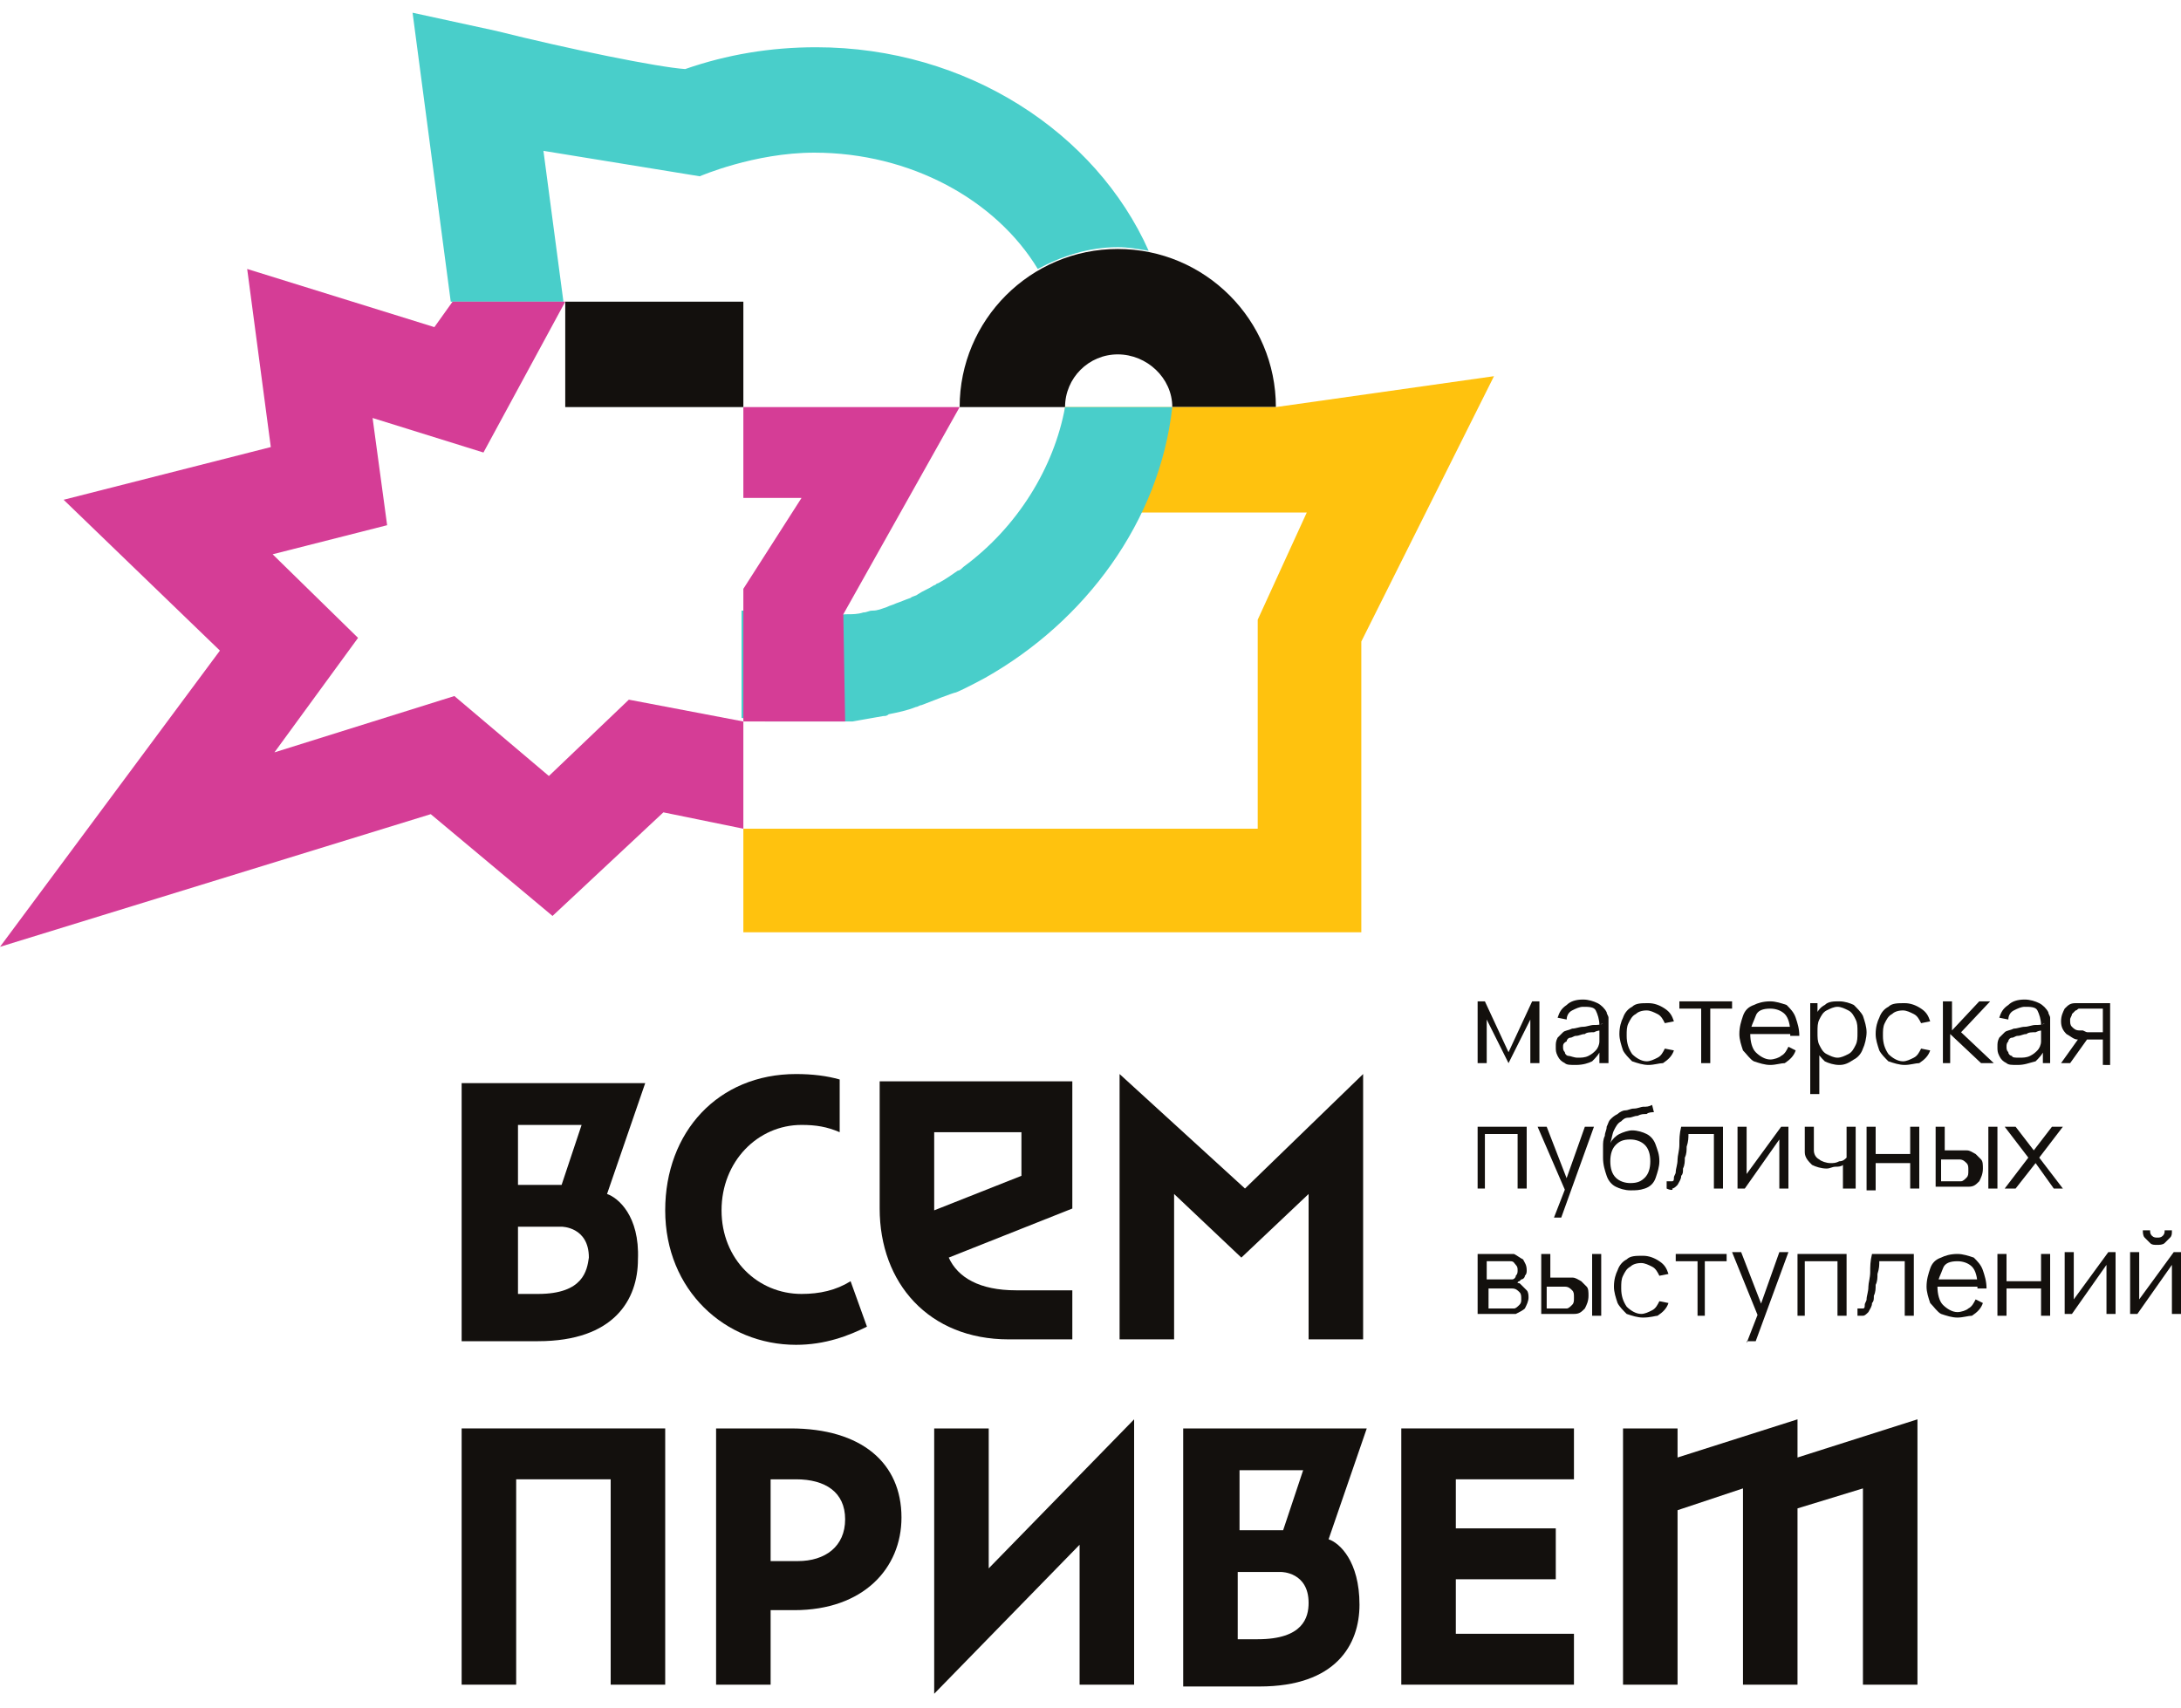
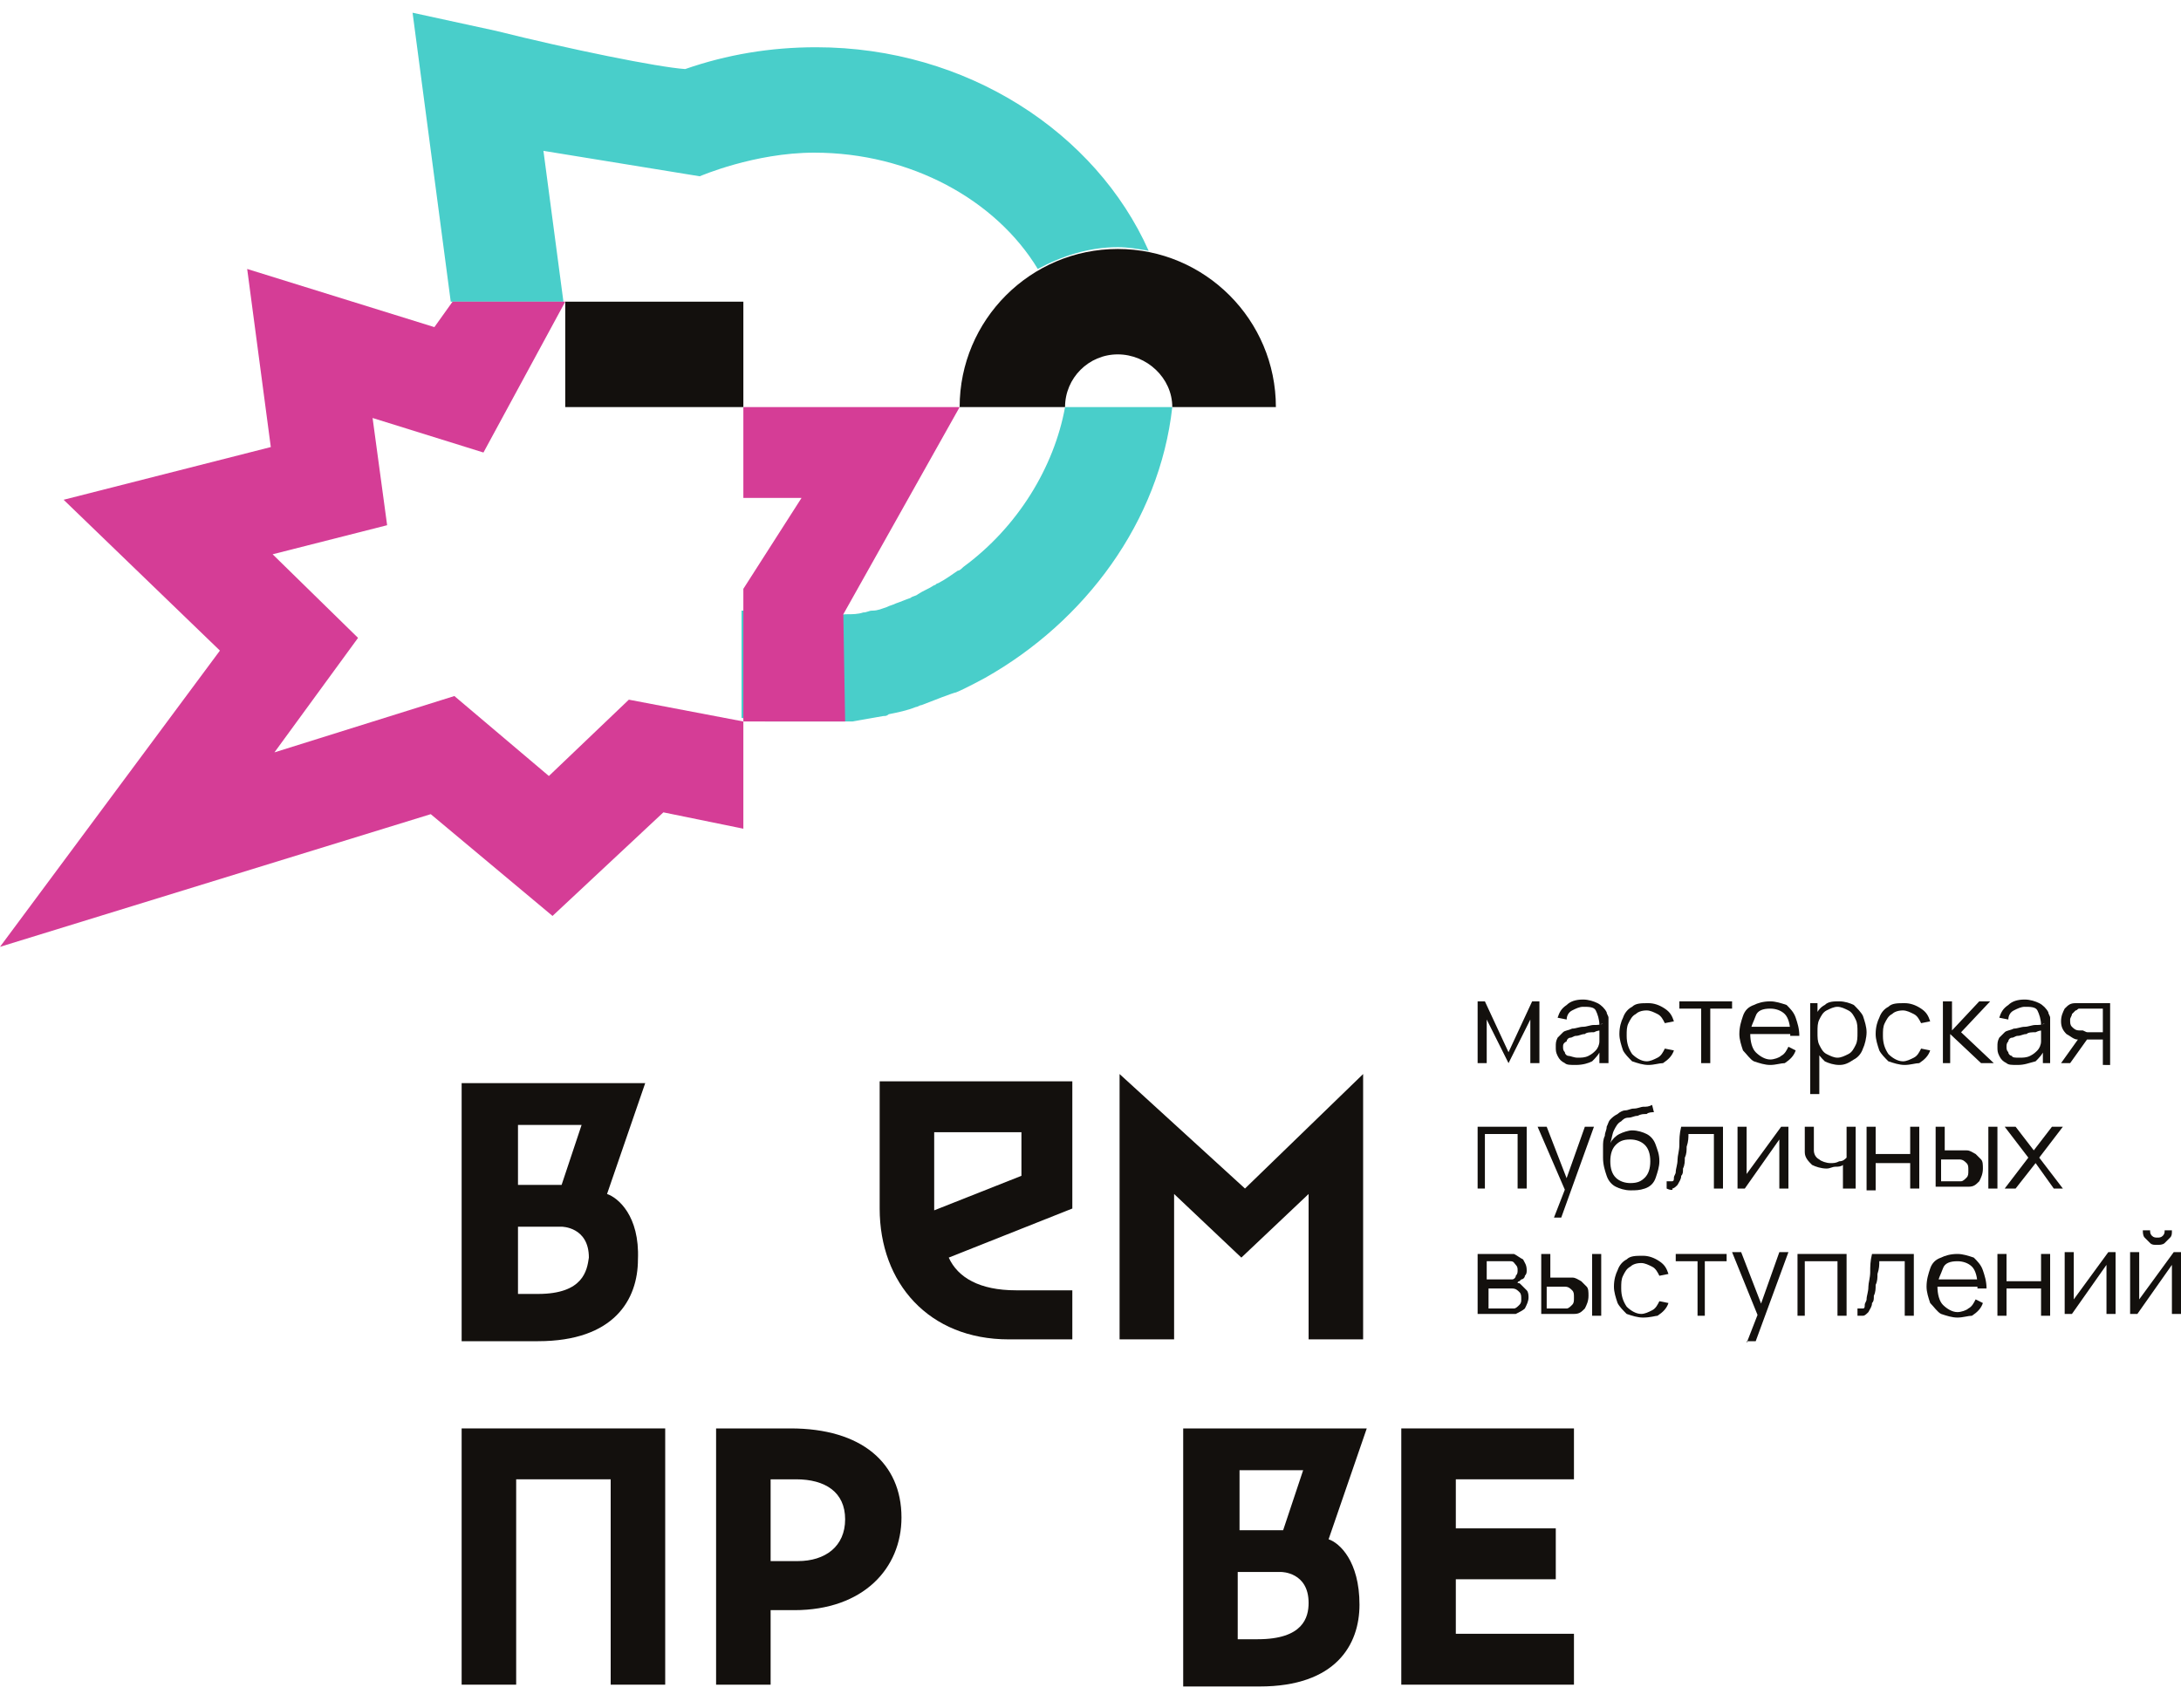
<svg xmlns="http://www.w3.org/2000/svg" id="Слой_1" x="0px" y="0px" viewBox="0 0 120 94" style="enable-background:new 0 0 120 94;" xml:space="preserve">
  <style type="text/css"> .st0{fill:#13100D;} .st1{fill:#49CECA;} .st2{fill:#FFC20E;} .st3{fill:#D53D96;} </style>
  <g>
    <g>
      <path class="st0" d="M81.3,58.5v-3.4h0.4l1.3,2.8l1.3-2.8h0.4v3.4h-0.5v-2.4l-1.2,2.4H83l-1.2-2.4v2.4H81.3z" />
      <path class="st0" d="M86.7,58.6c-0.3,0-0.5,0-0.6-0.1c-0.2-0.1-0.3-0.2-0.4-0.4c-0.1-0.2-0.1-0.3-0.1-0.5c0-0.2,0-0.3,0.1-0.5 c0.1-0.1,0.2-0.2,0.3-0.3c0.1-0.1,0.3-0.1,0.5-0.2c0.2,0,0.4-0.1,0.6-0.1c0.2,0,0.4-0.1,0.6-0.1c0.2,0,0.4,0,0.5-0.1L88,56.4 c0-0.3-0.1-0.6-0.2-0.8c-0.1-0.2-0.4-0.2-0.7-0.2c-0.2,0-0.4,0.1-0.6,0.2s-0.3,0.3-0.3,0.5L85.7,56c0.1-0.3,0.2-0.5,0.5-0.7 c0.2-0.2,0.5-0.3,0.9-0.3c0.3,0,0.6,0.1,0.8,0.2c0.2,0.1,0.4,0.3,0.5,0.5c0,0.1,0.1,0.2,0.1,0.3c0,0.1,0,0.2,0,0.4v2.1H88v-0.9 l0.1,0.1c-0.1,0.3-0.3,0.5-0.5,0.7C87.4,58.5,87.1,58.6,86.7,58.6z M86.8,58.2c0.2,0,0.4,0,0.6-0.1c0.2-0.1,0.3-0.2,0.4-0.3 c0.1-0.1,0.2-0.3,0.2-0.5c0-0.1,0-0.2,0-0.4c0-0.1,0-0.2,0-0.3l0.2,0.1c-0.2,0-0.3,0-0.5,0.1c-0.2,0-0.4,0-0.5,0.1 c-0.2,0-0.3,0.1-0.5,0.1c-0.1,0-0.2,0.1-0.3,0.1c-0.1,0-0.2,0.1-0.2,0.2C86,57.4,86,57.5,86,57.6c0,0.1,0,0.2,0.1,0.3 c0,0.1,0.1,0.2,0.2,0.2S86.6,58.2,86.8,58.2z" />
      <path class="st0" d="M90.7,58.6c-0.3,0-0.6-0.1-0.9-0.2c-0.2-0.2-0.4-0.4-0.5-0.6c-0.1-0.3-0.2-0.6-0.2-0.9c0-0.4,0.1-0.7,0.2-0.9 c0.1-0.3,0.3-0.5,0.5-0.6c0.2-0.2,0.5-0.2,0.9-0.2c0.3,0,0.6,0.1,0.9,0.3c0.3,0.2,0.4,0.4,0.5,0.7l-0.5,0.1 c-0.1-0.2-0.2-0.4-0.4-0.5c-0.2-0.1-0.4-0.2-0.6-0.2c-0.3,0-0.5,0.1-0.6,0.2c-0.2,0.1-0.3,0.3-0.4,0.5c-0.1,0.2-0.1,0.4-0.1,0.7 c0,0.4,0.1,0.7,0.3,1c0.2,0.2,0.5,0.4,0.8,0.4c0.2,0,0.4-0.1,0.6-0.2c0.2-0.1,0.3-0.3,0.4-0.5l0.5,0.1c-0.1,0.3-0.3,0.5-0.6,0.7 C91.3,58.5,91,58.6,90.7,58.6z" />
      <path class="st0" d="M93.6,58.5v-3h-1.2v-0.4h2.9v0.4h-1.2v3H93.6z" />
      <path class="st0" d="M97.4,58.6c-0.3,0-0.6-0.1-0.9-0.2c-0.2-0.1-0.4-0.4-0.6-0.6c-0.1-0.3-0.2-0.6-0.2-0.9c0-0.4,0.1-0.7,0.2-1 c0.1-0.3,0.3-0.5,0.6-0.6c0.2-0.1,0.5-0.2,0.9-0.2c0.3,0,0.6,0.1,0.9,0.2c0.2,0.2,0.4,0.4,0.5,0.7c0.1,0.3,0.2,0.6,0.2,1h-0.5 v-0.2c0-0.4-0.1-0.8-0.3-1c-0.2-0.2-0.5-0.3-0.8-0.3c-0.4,0-0.7,0.1-0.8,0.4s-0.3,0.6-0.3,1c0,0.4,0.1,0.8,0.3,1 c0.2,0.2,0.5,0.4,0.8,0.4c0.2,0,0.5-0.1,0.6-0.2c0.2-0.1,0.3-0.3,0.4-0.5l0.4,0.2c-0.1,0.3-0.3,0.5-0.6,0.7 C98,58.5,97.7,58.6,97.4,58.6z M96,56.9v-0.4h2.6v0.4H96z" />
      <path class="st0" d="M99.6,60.1v-4.9h0.4v2.6h0.1v2.4H99.6z M101.2,58.6c-0.3,0-0.6-0.1-0.8-0.2c-0.2-0.2-0.4-0.4-0.5-0.7 c-0.1-0.3-0.2-0.6-0.2-0.9c0-0.3,0.1-0.7,0.2-0.9c0.1-0.3,0.3-0.5,0.5-0.6c0.2-0.2,0.5-0.2,0.8-0.2c0.3,0,0.6,0.1,0.8,0.2 c0.2,0.2,0.4,0.4,0.5,0.6c0.1,0.3,0.2,0.6,0.2,0.9c0,0.3-0.1,0.7-0.2,0.9c-0.1,0.3-0.3,0.5-0.5,0.6 C101.7,58.5,101.5,58.6,101.2,58.6z M101.1,58.2c0.2,0,0.4-0.1,0.6-0.2c0.2-0.1,0.3-0.3,0.4-0.5c0.1-0.2,0.1-0.4,0.1-0.7 c0-0.3,0-0.5-0.1-0.7c-0.1-0.2-0.2-0.4-0.4-0.5c-0.2-0.1-0.4-0.2-0.6-0.2c-0.2,0-0.4,0.1-0.6,0.2c-0.2,0.1-0.3,0.3-0.4,0.5 c-0.1,0.2-0.1,0.4-0.1,0.7c0,0.3,0,0.5,0.1,0.7c0.1,0.2,0.2,0.4,0.4,0.5C100.7,58.1,100.9,58.2,101.1,58.2z" />
      <path class="st0" d="M104.8,58.6c-0.3,0-0.6-0.1-0.9-0.2c-0.2-0.2-0.4-0.4-0.5-0.6c-0.1-0.3-0.2-0.6-0.2-0.9 c0-0.4,0.1-0.7,0.2-0.9c0.1-0.3,0.3-0.5,0.5-0.6c0.2-0.2,0.5-0.2,0.9-0.2c0.3,0,0.6,0.1,0.9,0.3c0.3,0.2,0.4,0.4,0.5,0.7l-0.5,0.1 c-0.1-0.2-0.2-0.4-0.4-0.5c-0.2-0.1-0.4-0.2-0.6-0.2c-0.3,0-0.5,0.1-0.6,0.2c-0.2,0.1-0.3,0.3-0.4,0.5c-0.1,0.2-0.1,0.4-0.1,0.7 c0,0.4,0.1,0.7,0.3,1c0.2,0.2,0.5,0.4,0.8,0.4c0.2,0,0.4-0.1,0.6-0.2c0.2-0.1,0.3-0.3,0.4-0.5l0.5,0.1c-0.1,0.3-0.3,0.5-0.6,0.7 C105.4,58.5,105.1,58.6,104.8,58.6z" />
      <path class="st0" d="M106.9,58.5l0-3.4h0.5v1.6l1.5-1.6h0.6l-1.6,1.7l1.8,1.7H109l-1.7-1.6v1.6H106.9z" />
      <path class="st0" d="M111,58.6c-0.3,0-0.5,0-0.6-0.1c-0.2-0.1-0.3-0.2-0.4-0.4c-0.1-0.2-0.1-0.3-0.1-0.5c0-0.2,0-0.3,0.1-0.5 c0.1-0.1,0.2-0.2,0.3-0.3c0.1-0.1,0.3-0.1,0.5-0.2c0.2,0,0.4-0.1,0.6-0.1c0.2,0,0.4-0.1,0.6-0.1c0.2,0,0.4,0,0.5-0.1l-0.2,0.1 c0-0.3-0.1-0.6-0.2-0.8c-0.1-0.2-0.4-0.2-0.7-0.2c-0.2,0-0.4,0.1-0.6,0.2c-0.2,0.1-0.3,0.3-0.3,0.5L110,56 c0.1-0.3,0.2-0.5,0.5-0.7c0.2-0.2,0.5-0.3,0.9-0.3c0.3,0,0.6,0.1,0.8,0.2c0.2,0.1,0.4,0.3,0.5,0.5c0,0.1,0.1,0.2,0.1,0.3 c0,0.1,0,0.2,0,0.4v2.1h-0.4v-0.9l0.1,0.1c-0.1,0.3-0.3,0.5-0.5,0.7C111.6,58.5,111.4,58.6,111,58.6z M111.1,58.2 c0.2,0,0.4,0,0.6-0.1c0.2-0.1,0.3-0.2,0.4-0.3c0.1-0.1,0.2-0.3,0.2-0.5c0-0.1,0-0.2,0-0.4c0-0.1,0-0.2,0-0.3l0.2,0.1 c-0.2,0-0.3,0-0.5,0.1c-0.2,0-0.4,0-0.5,0.1c-0.2,0-0.3,0.1-0.5,0.1c-0.1,0-0.2,0.1-0.3,0.1c-0.1,0-0.2,0.1-0.2,0.2 c-0.1,0.1-0.1,0.2-0.1,0.3c0,0.1,0,0.2,0.1,0.3c0,0.1,0.1,0.2,0.2,0.2C110.7,58.2,110.9,58.2,111.1,58.2z" />
      <path class="st0" d="M113.4,58.5l1-1.4h0.5l-1,1.4H113.4z M115.7,58.5v-1.3h-0.8c-0.1,0-0.2,0-0.3,0c-0.1,0-0.2,0-0.3,0 c-0.2,0-0.4-0.2-0.6-0.3c-0.2-0.2-0.3-0.4-0.3-0.7c0-0.3,0.1-0.5,0.2-0.7c0.2-0.2,0.3-0.3,0.6-0.3c0.1,0,0.2,0,0.3,0 c0.1,0,0.2,0,0.3,0h1.3l0,3.4H115.7z M114.9,56.8h0.8v-1.3h-0.8c-0.1,0-0.1,0-0.2,0c-0.1,0-0.2,0-0.3,0c-0.1,0-0.1,0.1-0.2,0.1 c-0.1,0.1-0.1,0.1-0.2,0.2c0,0.1-0.1,0.2-0.1,0.3c0,0.2,0,0.3,0.1,0.4c0.1,0.1,0.2,0.2,0.4,0.2c0.1,0,0.2,0,0.2,0 C114.8,56.8,114.8,56.8,114.9,56.8z" />
      <path class="st0" d="M81.3,65.4V62h2.7v3.4h-0.5v-3h-1.8v3H81.3z" />
      <path class="st0" d="M85.5,67l0.7-1.8l0,0.5L84.6,62h0.5l1.2,3.1h-0.2l1.1-3.1h0.5L85.9,67H85.5z" />
      <path class="st0" d="M89.7,65.5c-0.3,0-0.6-0.1-0.8-0.2c-0.2-0.1-0.4-0.3-0.5-0.6c-0.1-0.3-0.2-0.6-0.2-1c0-0.2,0-0.4,0-0.6 c0-0.2,0-0.4,0.1-0.6c0-0.2,0.1-0.3,0.1-0.5c0.1-0.2,0.1-0.3,0.2-0.4c0.1-0.1,0.2-0.2,0.4-0.3c0.1-0.1,0.3-0.2,0.4-0.2 c0.2,0,0.3-0.1,0.5-0.1c0.2,0,0.4-0.1,0.5-0.1c0.2,0,0.3,0,0.5-0.1l0.1,0.4c-0.1,0-0.3,0-0.4,0.1c-0.2,0-0.3,0-0.5,0.1 c-0.2,0-0.3,0.1-0.5,0.1c-0.2,0-0.3,0.1-0.4,0.2c-0.2,0.1-0.3,0.3-0.4,0.5c-0.1,0.2-0.1,0.4-0.2,0.7c0.1-0.2,0.3-0.4,0.5-0.5 c0.2-0.1,0.5-0.2,0.7-0.2c0.3,0,0.6,0.1,0.8,0.2c0.2,0.1,0.4,0.3,0.5,0.6c0.1,0.3,0.2,0.5,0.2,0.9c0,0.3-0.1,0.6-0.2,0.9 c-0.1,0.3-0.3,0.5-0.6,0.6S90,65.5,89.7,65.5z M89.7,65.1c0.4,0,0.6-0.1,0.8-0.3c0.2-0.2,0.3-0.5,0.3-0.9c0-0.4-0.1-0.7-0.3-0.9 c-0.2-0.2-0.5-0.3-0.8-0.3c-0.4,0-0.6,0.1-0.8,0.3c-0.2,0.2-0.3,0.5-0.3,0.9c0,0.4,0.1,0.7,0.3,0.9C89.1,65,89.4,65.1,89.7,65.1z" />
      <path class="st0" d="M91.7,65.4V65c0.1,0,0.2,0,0.3,0c0.1,0,0.1-0.1,0.1-0.2c0-0.1,0.1-0.2,0.1-0.3c0-0.2,0.1-0.4,0.1-0.7 c0-0.2,0.1-0.5,0.1-0.8c0-0.3,0-0.6,0.1-1h2.3v3.4h-0.5v-3h-1.4c0,0.2,0,0.4-0.1,0.7c0,0.2,0,0.4-0.1,0.6c0,0.2,0,0.4-0.1,0.6 c0,0.2,0,0.3-0.1,0.4c0,0.2-0.1,0.3-0.2,0.5c-0.1,0.1-0.2,0.2-0.3,0.2C92.1,65.5,91.9,65.5,91.7,65.4z" />
      <path class="st0" d="M98.4,62v3.4h-0.5v-2.7l-1.9,2.7h-0.4V62h0.5v2.6L98,62H98.4z" />
      <path class="st0" d="M101.4,65.4v-1.3c-0.1,0.1-0.3,0.1-0.4,0.1c-0.2,0-0.3,0.1-0.5,0.1c-0.3,0-0.6-0.1-0.8-0.2 c-0.2-0.2-0.4-0.4-0.4-0.7c0-0.1,0-0.2,0-0.3c0-0.1,0-0.2,0-0.3c0-0.1,0-0.1,0-0.2V62h0.5v0.8c0,0.1,0,0.1,0,0.2 c0,0.1,0,0.2,0,0.3c0,0.2,0.1,0.4,0.3,0.5c0.1,0.1,0.4,0.2,0.6,0.2c0.2,0,0.3,0,0.5-0.1c0.2,0,0.3-0.1,0.4-0.2V62h0.5v3.4H101.4z" />
      <path class="st0" d="M102.7,65.4V62h0.5v1.5h1.9V62h0.5v3.4h-0.5V64h-1.9v1.5H102.7z" />
      <path class="st0" d="M106.5,65.4l0-3.4h0.5v1.3h0.6c0.1,0,0.2,0,0.3,0c0.1,0,0.2,0,0.3,0c0.2,0,0.3,0.1,0.5,0.2 c0.1,0.1,0.2,0.2,0.3,0.3c0.1,0.1,0.1,0.3,0.1,0.5c0,0.3-0.1,0.5-0.2,0.7c-0.2,0.2-0.3,0.3-0.6,0.3c-0.1,0-0.2,0-0.3,0 s-0.2,0-0.3,0H106.5z M106.9,65h0.6c0.1,0,0.1,0,0.2,0c0.1,0,0.2,0,0.2,0c0.1,0,0.2-0.1,0.3-0.2c0.1-0.1,0.1-0.2,0.1-0.4 c0-0.2,0-0.3-0.1-0.4c-0.1-0.1-0.2-0.2-0.4-0.2c-0.1,0-0.1,0-0.2,0c-0.1,0-0.1,0-0.2,0h-0.6V65z M109.4,65.4V62h0.5v3.4H109.4z" />
      <path class="st0" d="M110.3,65.4l1.3-1.7l-1.3-1.7h0.6l1,1.3l1-1.3h0.6l-1.3,1.7l1.3,1.7H113l-1-1.4l-1.1,1.4H110.3z" />
      <path class="st0" d="M81.3,72.4v-3.4h1.4c0.1,0,0.2,0,0.3,0c0.1,0,0.2,0,0.3,0c0.2,0.1,0.3,0.2,0.5,0.3c0.1,0.2,0.2,0.3,0.2,0.6 c0,0.1,0,0.2-0.1,0.3c0,0.1-0.1,0.2-0.2,0.2c0,0-0.1,0.1-0.1,0.1c0,0-0.1,0-0.1,0.1c0.1,0,0.1,0,0.2,0.1c0.1,0.1,0.2,0.2,0.3,0.3 c0.1,0.1,0.1,0.3,0.1,0.4c0,0.2-0.1,0.4-0.2,0.6c-0.1,0.1-0.3,0.2-0.5,0.3c-0.1,0-0.2,0-0.3,0c-0.1,0-0.2,0-0.3,0H81.3z M81.8,70.4h1c0.1,0,0.1,0,0.2,0c0.1,0,0.1,0,0.2,0c0.1,0,0.2-0.1,0.2-0.2c0.1-0.1,0.1-0.2,0.1-0.3c0-0.1,0-0.2-0.1-0.3 c-0.1-0.1-0.1-0.2-0.3-0.2c-0.1,0-0.2,0-0.2,0c-0.1,0-0.1,0-0.2,0h-0.9V70.4z M81.8,72h1.1c0,0,0.1,0,0.2,0c0.1,0,0.1,0,0.2,0 c0.1,0,0.2-0.1,0.3-0.2c0.1-0.1,0.1-0.2,0.1-0.3c0-0.2,0-0.3-0.1-0.4c-0.1-0.1-0.2-0.2-0.4-0.2c0,0-0.1,0-0.2,0 c-0.1,0-0.1,0-0.1,0h-1V72z" />
      <path class="st0" d="M84.8,72.4l0-3.4h0.5v1.3h0.6c0.1,0,0.2,0,0.3,0c0.1,0,0.2,0,0.3,0c0.2,0,0.3,0.1,0.5,0.2 c0.1,0.1,0.2,0.2,0.3,0.3c0.1,0.1,0.1,0.3,0.1,0.5c0,0.3-0.1,0.5-0.2,0.7c-0.2,0.2-0.3,0.3-0.6,0.3c-0.1,0-0.2,0-0.3,0 c-0.1,0-0.2,0-0.3,0H84.8z M85.2,72h0.6c0.1,0,0.1,0,0.2,0c0.1,0,0.2,0,0.2,0c0.1,0,0.2-0.1,0.3-0.2c0.1-0.1,0.1-0.2,0.1-0.4 c0-0.2,0-0.3-0.1-0.4c-0.1-0.1-0.2-0.2-0.4-0.2c-0.1,0-0.1,0-0.2,0c-0.1,0-0.1,0-0.2,0h-0.6V72z M87.6,72.4v-3.4h0.5v3.4H87.6z" />
      <path class="st0" d="M90.4,72.5c-0.3,0-0.6-0.1-0.9-0.2c-0.2-0.2-0.4-0.4-0.5-0.6c-0.1-0.3-0.2-0.6-0.2-0.9c0-0.4,0.1-0.7,0.2-0.9 c0.1-0.3,0.3-0.5,0.5-0.6c0.2-0.2,0.5-0.2,0.9-0.2c0.3,0,0.6,0.1,0.9,0.3c0.3,0.2,0.4,0.4,0.5,0.7l-0.5,0.1 c-0.1-0.2-0.2-0.4-0.4-0.5c-0.2-0.1-0.4-0.2-0.6-0.2c-0.3,0-0.5,0.1-0.6,0.2c-0.2,0.1-0.3,0.3-0.4,0.5c-0.1,0.2-0.1,0.4-0.1,0.7 c0,0.4,0.1,0.7,0.3,1c0.2,0.2,0.5,0.4,0.8,0.4c0.2,0,0.4-0.1,0.6-0.2c0.2-0.1,0.3-0.3,0.4-0.5l0.5,0.1c-0.1,0.3-0.3,0.5-0.6,0.7 C91.1,72.4,90.8,72.5,90.4,72.5z" />
      <path class="st0" d="M93.4,72.4v-3h-1.2v-0.4H95v0.4h-1.2v3H93.4z" />
      <path class="st0" d="M96.1,73.9l0.7-1.8l0,0.5l-1.5-3.7h0.5L97,72h-0.2l1.1-3.1h0.5l-1.8,4.9H96.1z" />
      <path class="st0" d="M98.9,72.4v-3.4h2.7v3.4h-0.5v-3h-1.8v3H98.9z" />
      <path class="st0" d="M102.2,72.4v-0.4c0.1,0,0.2,0,0.3,0c0.1,0,0.1-0.1,0.1-0.2c0-0.1,0.1-0.2,0.1-0.3c0-0.2,0.1-0.4,0.1-0.7 c0-0.2,0.1-0.5,0.1-0.8c0-0.3,0-0.6,0.1-1h2.3v3.4h-0.5v-3h-1.4c0,0.2,0,0.4-0.1,0.7c0,0.2,0,0.4-0.1,0.6c0,0.2,0,0.4-0.1,0.6 c0,0.2,0,0.3-0.1,0.4c0,0.2-0.1,0.3-0.2,0.5c-0.1,0.1-0.2,0.2-0.3,0.2C102.6,72.4,102.5,72.4,102.2,72.4z" />
      <path class="st0" d="M107.7,72.5c-0.3,0-0.6-0.1-0.9-0.2c-0.2-0.1-0.4-0.4-0.6-0.6c-0.1-0.3-0.2-0.6-0.2-0.9c0-0.4,0.1-0.7,0.2-1 c0.1-0.3,0.3-0.5,0.6-0.6c0.2-0.1,0.5-0.2,0.9-0.2c0.3,0,0.6,0.1,0.9,0.2c0.2,0.2,0.4,0.4,0.5,0.7c0.1,0.3,0.2,0.6,0.2,1h-0.5 v-0.2c0-0.4-0.1-0.8-0.3-1c-0.2-0.2-0.5-0.3-0.8-0.3c-0.4,0-0.7,0.1-0.8,0.4s-0.3,0.6-0.3,1c0,0.4,0.1,0.8,0.3,1s0.5,0.4,0.8,0.4 c0.2,0,0.5-0.1,0.6-0.2c0.2-0.1,0.3-0.3,0.4-0.5l0.4,0.2c-0.1,0.3-0.3,0.5-0.6,0.7C108.3,72.4,108,72.5,107.7,72.5z M106.3,70.8 v-0.4h2.6v0.4H106.3z" />
      <path class="st0" d="M109.9,72.4v-3.4h0.5v1.5h1.9v-1.5h0.5v3.4h-0.5v-1.5h-1.9v1.5H109.9z" />
      <path class="st0" d="M116.4,68.9v3.4h-0.5v-2.7l-1.9,2.7h-0.4v-3.4h0.5v2.6l1.9-2.6H116.4z" />
      <path class="st0" d="M120,68.9v3.4h-0.5v-2.7l-1.9,2.7h-0.4v-3.4h0.5v2.6l1.9-2.6H120z M118.7,68.5c-0.2,0-0.3,0-0.4-0.1 c-0.1-0.1-0.2-0.2-0.3-0.3c-0.1-0.1-0.1-0.3-0.1-0.4h0.4c0,0.1,0,0.2,0.1,0.3c0.1,0.1,0.2,0.1,0.3,0.1c0.1,0,0.2,0,0.3-0.1 s0.1-0.2,0.1-0.3h0.4c0,0.2,0,0.3-0.1,0.4c-0.1,0.1-0.2,0.2-0.3,0.3C119,68.5,118.8,68.5,118.7,68.5z" />
    </g>
    <g>
      <g>
        <path class="st1" d="M44.9,2.6c-2.5,0-4.9,0.4-7.2,1.2c-1.5-0.1-6.4-1.1-10.4-2.1l-4.6-1l2.1,15.9h6.2c0,0-1.1-8.3-1.1-8.3 l8.6,1.4c0,0,3-1.3,6.3-1.3c5.3,0,10,2.6,12.3,6.4c1.3-0.7,2.8-1.2,4.4-1.2c0.6,0,1.1,0.1,1.7,0.2C60.3,7.3,53.2,2.6,44.9,2.6z" />
        <path class="st0" d="M70.2,22.4h-5.7c0-1.6-1.4-2.9-3-2.9c-1.6,0-2.9,1.3-2.9,2.9h-5.8c0-4.8,3.9-8.7,8.7-8.7 S70.2,17.6,70.2,22.4z" />
-         <polygon class="st2" points="70.2,22.4 58.6,22.4 58.6,28.2 71.9,28.2 69.2,34.1 69.2,45.6 40.9,45.6 40.9,51.3 74.9,51.3 74.9,35.3 82.2,20.7 " />
        <path class="st1" d="M58.6,22.4C58,25.7,56,29,53,31.2c-0.1,0.1-0.2,0.2-0.3,0.2c-0.3,0.2-0.7,0.5-1.1,0.7 c-0.1,0-0.1,0.1-0.2,0.1c-0.3,0.2-0.6,0.3-0.9,0.5c-0.1,0.1-0.3,0.1-0.4,0.2c-0.3,0.1-0.5,0.2-0.8,0.3c-0.2,0.1-0.3,0.1-0.5,0.2 c-0.3,0.1-0.5,0.2-0.8,0.2c-0.2,0-0.3,0.1-0.5,0.1c-0.3,0.1-0.6,0.1-0.9,0.1c-0.1,0-0.3,0-0.4,0.1c-0.4,0-0.9,0.1-1.4,0.1 c0,0,0,0,0,0c-0.6,0-1.1,0-1.7-0.1c-0.2,0-0.4,0-0.5-0.1c-0.3,0-0.7-0.1-1-0.1c-0.2,0-0.4-0.1-0.6-0.1c-0.1,0-0.1,0-0.2,0v5.9 c0.5,0.1,0.9,0.2,1.4,0.2c0.2,0,0.3,0,0.5,0c0,0,0.1,0,0.1,0l3.5,0c0,0,0.4,0,0.6,0c0.6-0.1,1.1-0.2,1.7-0.3c0.1,0,0.2,0,0.3-0.1 c0.5-0.1,1-0.2,1.5-0.4c0.1,0,0.2-0.1,0.3-0.1c0.5-0.2,1.8-0.7,1.9-0.7c0.5-0.2,1.6-0.8,1.6-0.8v0c5.5-3.1,9.6-8.6,10.3-14.9 H58.6z" />
        <rect x="31.1" y="16.6" class="st0" width="9.8" height="5.8" />
        <polygon class="st3" points="46.5,39.7 40.9,39.7 40.9,32.4 44.1,27.4 40.9,27.4 40.9,22.4 45,22.4 45,22.4 52.8,22.4 46.4,33.8 " />
        <polygon class="st3" points="34.6,38.5 30.2,42.7 25,38.3 15.1,41.4 19.7,35.1 15,30.5 21.3,28.9 20.5,23 26.6,24.9 31.1,16.6 24.9,16.6 23.9,18 13.6,14.8 14.9,24.6 3.5,27.5 12.1,35.8 0,52.1 23.7,44.8 30.4,50.4 36.5,44.7 40.9,45.6 40.9,39.7 " />
      </g>
    </g>
    <g>
      <polygon class="st0" points="72,73.7 72,65.7 68.3,69.2 64.6,65.7 64.6,73.7 61.6,73.7 61.6,59.1 68.5,65.4 75,59.1 75,73.7 " />
      <path class="st0" d="M33.4,65.7l2.1-6.1H25.4v14.2c0,0,4.1,0,4.2,0c4.2,0,5.5-2.3,5.5-4.5C35.2,66.9,34,65.9,33.4,65.7z M32,61.9 l-1.1,3.3h-2.4v-3.3H32z M29.6,71.2c0,0-0.8,0-1.1,0v-3.7c0.6,0,2.4,0,2.4,0s1.5,0,1.5,1.7C32.3,69.9,32.1,71.2,29.6,71.2z" />
      <path class="st0" d="M58.9,59.5H48.4v7c0,4.1,2.7,7.2,7.1,7.2l3.5,0V71h-3.1c-2,0-3.2-0.7-3.7-1.8l6.8-2.7V59.5z M56.2,64.7 l-4.8,1.9v-4.3h4.8V64.7z" />
-       <path class="st0" d="M46.8,70.5c-0.8,0.5-1.7,0.7-2.7,0.7c-2.4,0-4.4-1.9-4.4-4.6c0-2.7,2-4.7,4.4-4.7c0.8,0,1.4,0.1,2.1,0.4v-2.9 c-0.7-0.2-1.5-0.3-2.4-0.3c-4.3,0-7.2,3.2-7.2,7.5c0,4.4,3.3,7.4,7.2,7.4c1.6,0,2.9-0.5,3.9-1L46.8,70.5z" />
    </g>
    <g>
-       <polygon class="st0" points="51.4,93.2 51.4,78.6 54.4,78.6 54.4,86.3 62.4,78.1 62.4,92.7 59.4,92.7 59.4,85 " />
      <polygon class="st0" points="36.6,92.7 33.6,92.7 33.6,81.4 28.4,81.4 28.4,92.7 25.4,92.7 25.4,78.6 36.6,78.6 " />
      <polygon class="st0" points="86.6,81.4 86.6,78.6 77.1,78.6 77.1,92.7 86.6,92.7 86.6,89.9 80.1,89.9 80.1,86.9 85.6,86.9 85.6,84.1 80.1,84.1 80.1,81.4 " />
      <path class="st0" d="M73.1,84.7l2.1-6.1H65.1v14.2c0,0,4.1,0,4.2,0c4.2,0,5.5-2.3,5.5-4.5C74.8,85.9,73.7,84.9,73.1,84.7z M71.7,80.9l-1.1,3.3h-2.4v-3.3H71.7z M69.2,90.2c0,0-0.8,0-1.1,0v-3.7c0.6,0,2.4,0,2.4,0s1.5,0,1.5,1.7 C72,89,71.7,90.2,69.2,90.2z" />
      <g>
        <path class="st0" d="M39.4,78.6h4.1c3.9,0,6.1,1.9,6.1,4.9c0,2.8-2.1,5.1-5.9,5.1h-1.3v4.1h-3V78.6z M46.5,83.6 c0-1.5-1.1-2.2-2.7-2.2h-1.4v4.5h1.5C45.4,85.9,46.5,85.1,46.5,83.6z" />
      </g>
-       <polygon class="st0" points="105.5,92.7 105.5,78.1 98.9,80.2 98.9,78.1 92.3,80.2 92.3,78.6 89.3,78.6 89.3,92.7 92.3,92.7 92.3,83.1 95.9,81.9 95.9,92.7 98.9,92.7 98.9,83 102.5,81.9 102.5,92.7 " />
    </g>
  </g>
</svg>